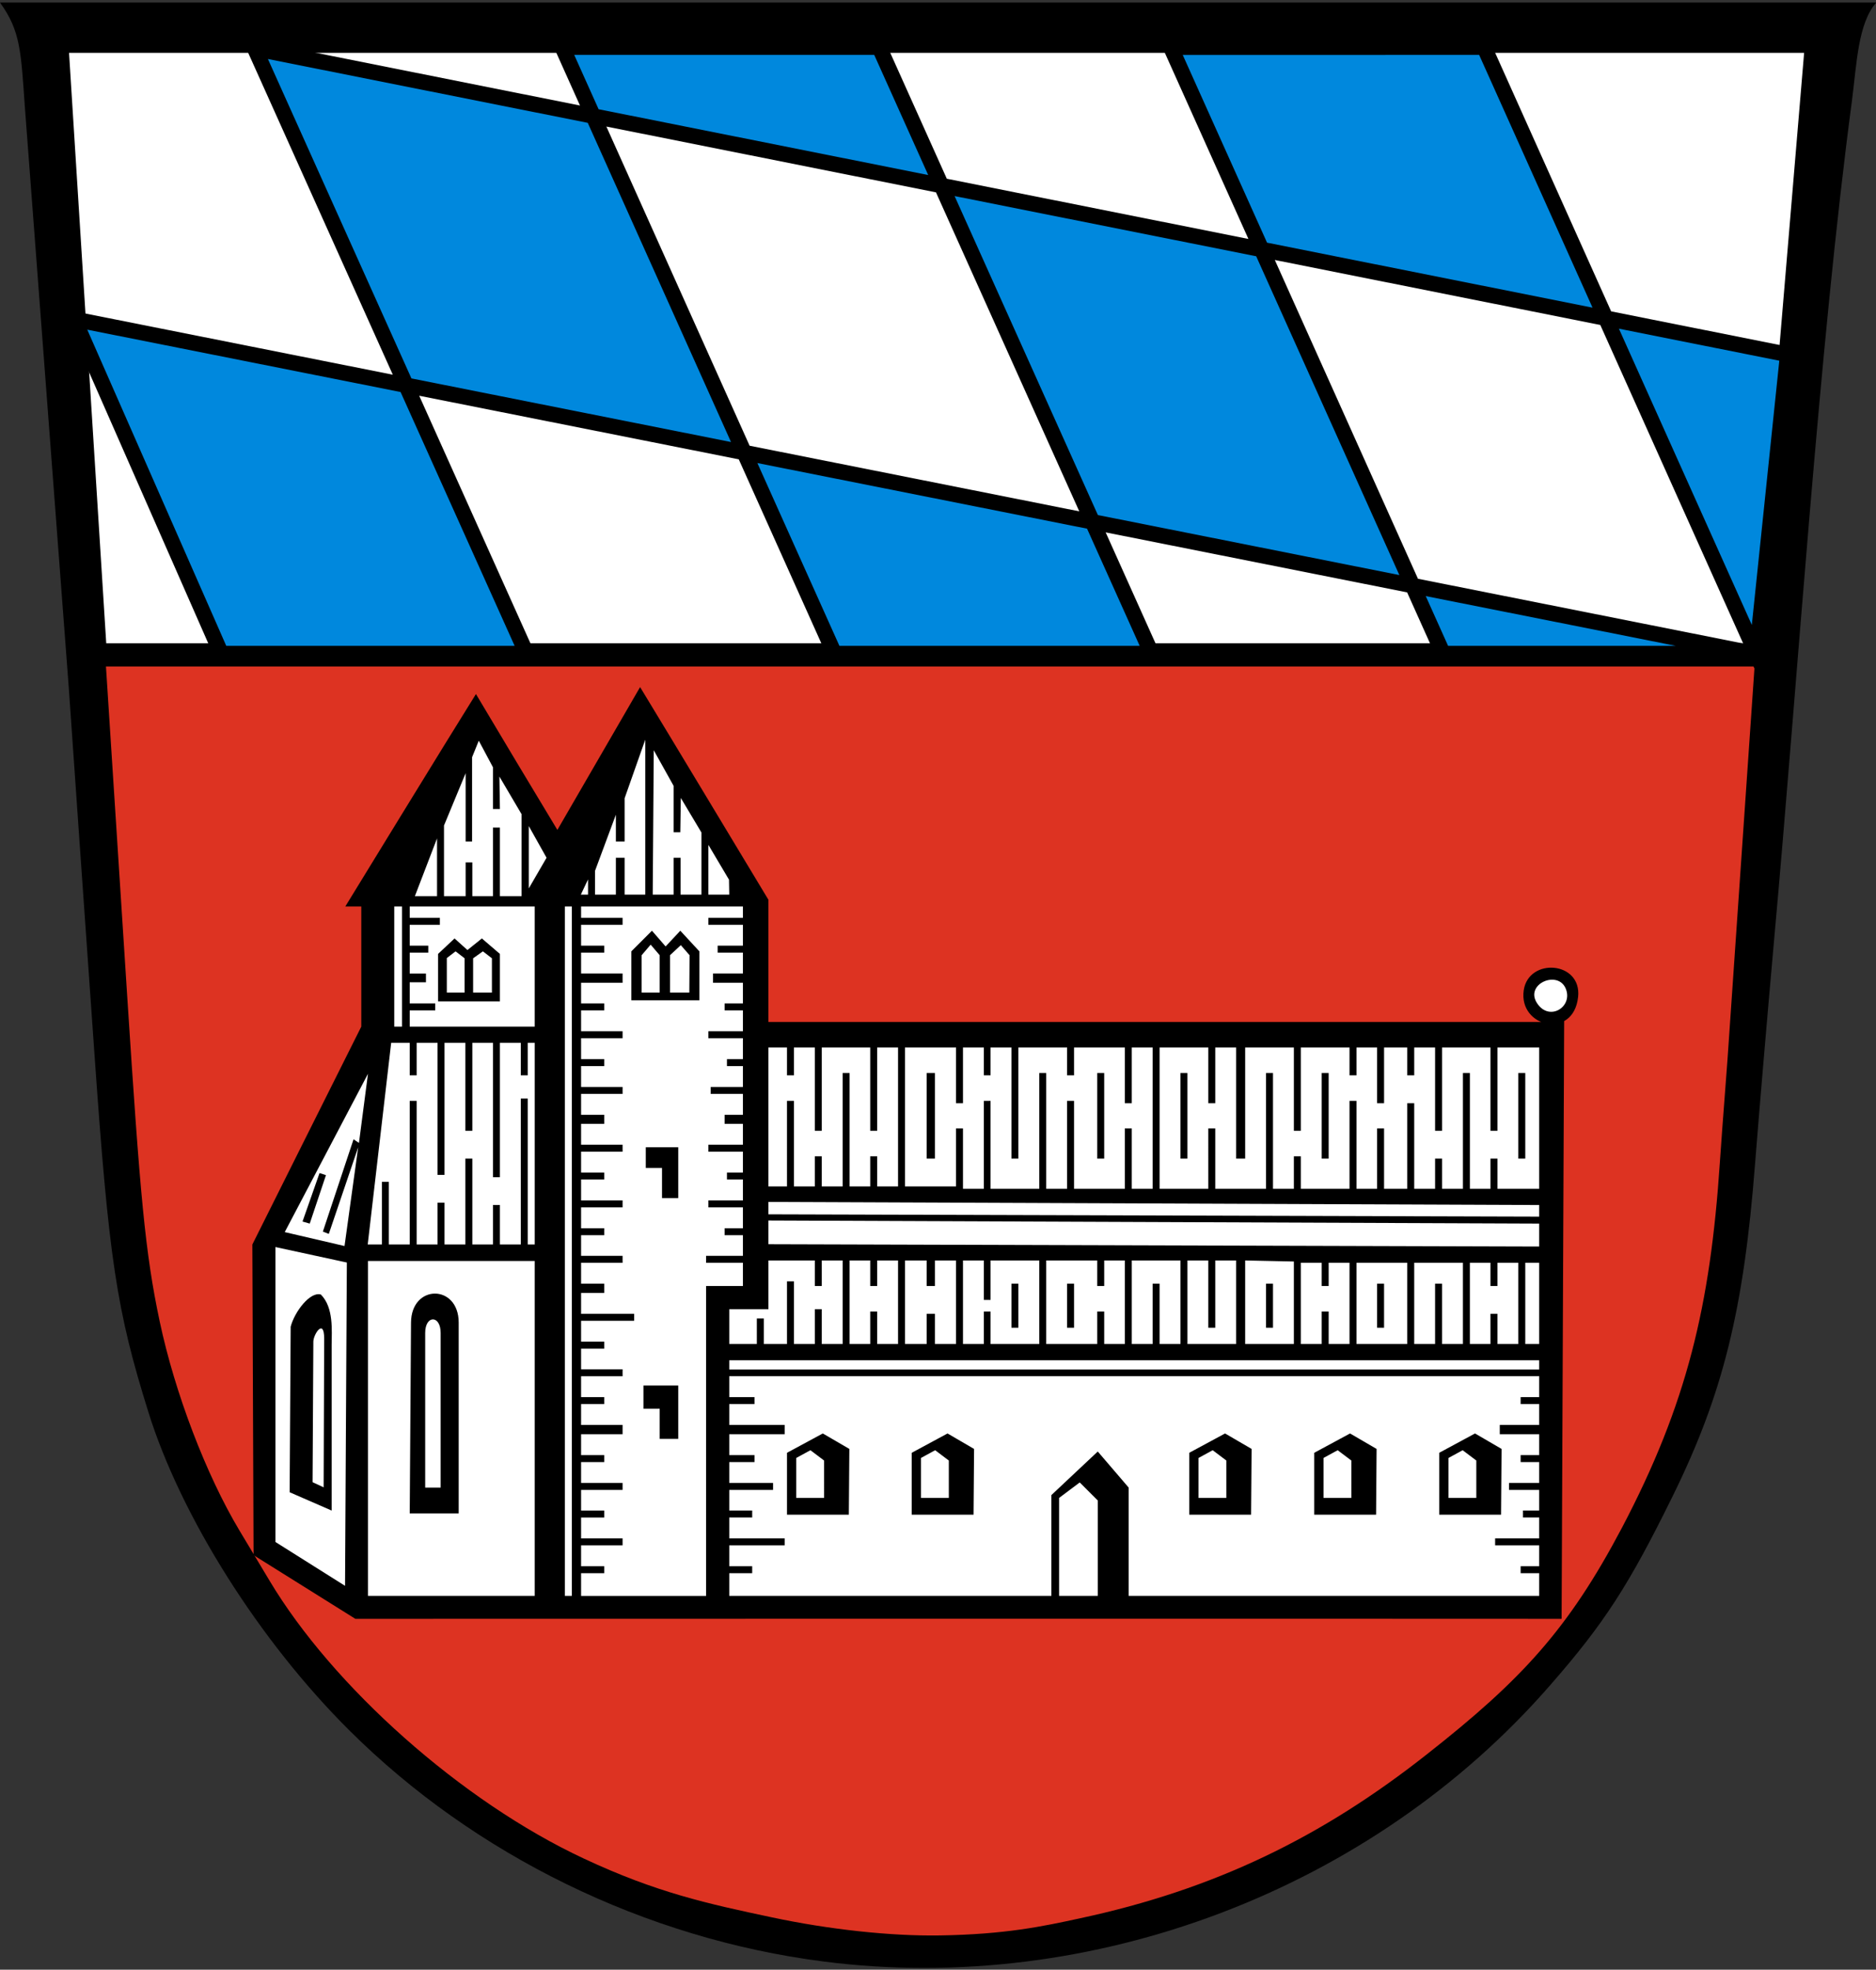
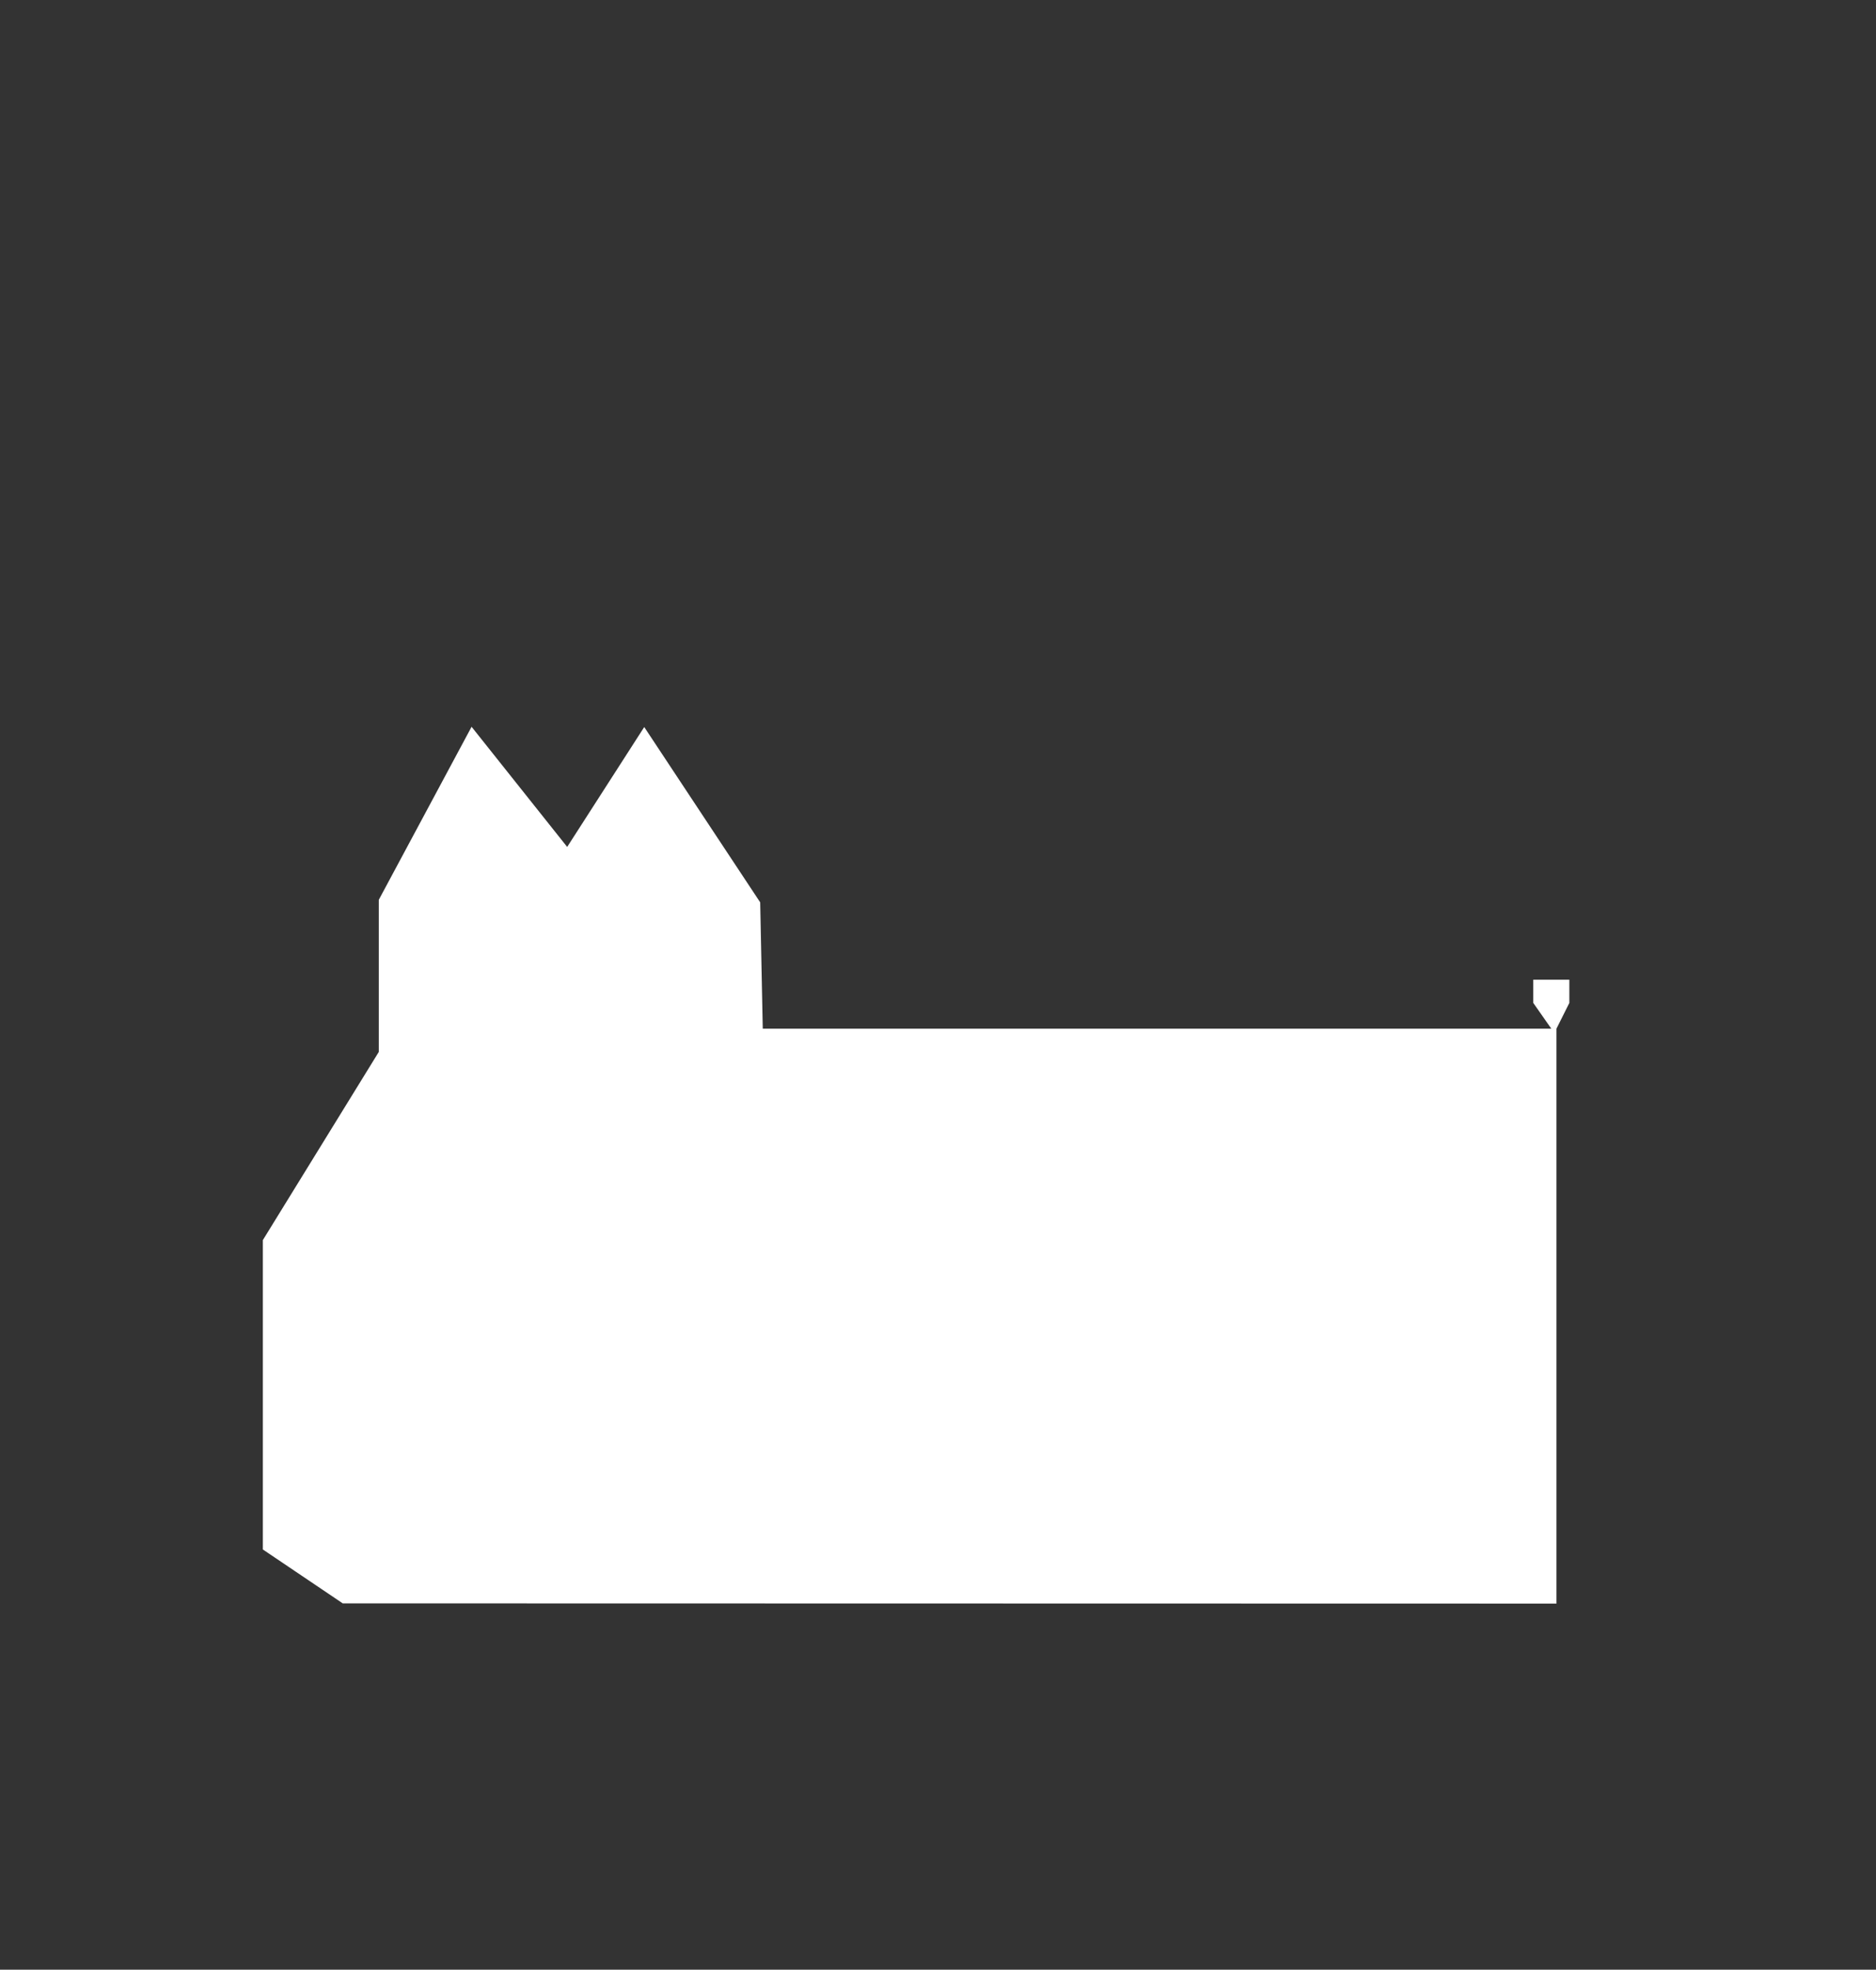
<svg xmlns="http://www.w3.org/2000/svg" height="764" width="728">
  <rect width="100%" height="100%" fill="#333333" stroke="none" />
-   <path d="m319.5 760.8c-68.9-8.8-135.2-41.1-184-89.7-34.8-34.6-65.26-82.8-77.92-123.4-12.38-39.6-15.34-59.2-20.94-139.1-2.03-28.9-4.49-63.9-5.48-77.8s-3-42.8-4.48-64.2l-17.04-225.2c-1.511-21.29-1.64-29.4-9.64-40.4l728.1-0.001c-7.1 8.001-7.6 23.95-9.4 37.81-12.8 95.99-21 224-30.3 326.4-2.4 26.8-5.7 65.4-7.3 85.8-4.4 57.1-12.5 89.8-32.2 129.7-16.8 34.1-26.3 48.9-47.4 73-69 79.2-177.6 120.5-282 107.1z" />
-   <path d="m680.9 258.2h-639.8l8.24 127.8c5.05 78 6.95 99.7 12.62 126.5 5.91 27.9 18.08 59.6 30.88 81l11.76 19.6c24.5 41 74.4 85.6 122 107.8 28.2 13.2 48 17.5 73 22.8 22.1 4.7 46 7.3 65.1 7 25.4-0.4 39.9-3.5 54.2-6.6 52.4-11.2 94.1-31.5 135-63.8 36.5-28.7 54.7-48.3 75.5-87.7 25.3-48.1 34.3-86.3 38-141.6 1.1-16.4 3-39.1 3.7-50.6z" fill="#d32" />
  <path d="m604 622v-223l5-10v-9h-14v9l7 10h-306l-1-49-45-68-29.9 46.5-37.1-46.6-36 67.1v59l-45 73v120l31 20.9z" fill="#fff" />
-   <path stroke="#000" stroke-width="9" d="m37 254h648l20-238h-683z" fill="#fff" />
-   <path stroke="#000" stroke-width="6" d="m560 253.5h120.7l-651.9-129.7 57.04 129.7h118.5l-105.5-234.7 594.9 118.7-12.1 116.3-105.7-235.5-121.6 0.02zm-341.8-235.2 105.6 235.2h123.1l-105.7-235.2z" fill="#08d" />
-   <path d="m510 563.5 13.9-7.5 10.3 6-0.2 25.5h-24zm14.4 3-5.3-4-5.5 3v15.5h10.8zm34.1-3 13.9-7.5 10.3 6-0.2 25.5h-24zm14.4 3-5.3-4-5.5 3v15.5h10.8zm-111.4-3 13.9-7.5 10.3 6-0.2 25.5h-24zm14.4 3-5.3-4-5.5 3v15.5h10.8zm131.8-182.8c-2.9-7.8-16.4-2-11.1 5.6 4.7 6.9 13.7 1.3 11.1-5.6zm-486.1 136.6-0.3 54.6 4.3 2 0.2-57.7c0-8-4.1-1.8-4.2 1.1zm-9.2 58.5 0.4-64.2c1.5-5.8 7.5-13.7 11.7-12.5 5.1 5.1 4.2 14.2 4.2 19.5v64.3zm58.6-61.8c0-7-6-7-6 0v60h6zm7-4v74h-19l0.5-74c0.1-15 18.5-15 18.5 0zm413.3-128.9c1.9-12.8 22.6-11.3 21.1 2.6-1.8 16.7-23.2 11.8-21.1-2.6zm-383.8 105h-64.7v129.9h64.7zm66.5 69.9v-60.2h14.3v-9h-14.3v-2.7h14.3v-8h-7.1v-2.7h7.1v-8.1h-13.4v-2.7h13.4v-8.1h-6.2v-2.7h6.2v-8.1h-13.4v-2.7h13.4v-8.1h-7.1v-3.5h7.1v-8.1h-12.5v-2.7h12.5v-8.1h-6.2v-2.7h6.2v-8.1h-13.4v-2.7h13.4v-8.1h-7.1v-2.7h7.1v-8h-11.6v-3.6h11.6v-8.1h-9.8v-2.7h9.8v-8.1h-13.4v-2.7h13.4v-4.4h-62.8v4.4h16.1v2.7h-16.1v8.1h9v2.7h-9v8.1h16.1v3.6h-16.1v8h9v2.7h-9v8.1h16.1v2.7h-16.1v8.1h9v2.7h-9v8.1h16.1v2.7h-16.1v8.1h9v3.5h-9v8.1h16.1v2.7h-16.1v8.1h9v2.7h-9v8.1h16.1v2.7h-16.1v8.1h9v2.7h-9v8h16.1v2.7h-16.1v8.1h9v3.6h-9v8.1h20.6v2.7h-20.6v8.1h9v2.7h-9v8h16.1v2.7h-16.1v8.1h9v2.7h-9v8.1h16.1v3.6h-16.1v8.1h9v2.7h-9v8.1h16.1v2.7h-16.1v8h9v2.7h-9v8.1h16.1v2.7h-16.1v8.1h9v2.7h-9v8.8h48.5zm-175.6 44.2-0.47-120.5c14.07-28.2 28.17-56.3 42.27-84.5v-46.6h-6.2s40.6-66.3 50.7-82.4c10.5 17.6 21 35.2 31.6 52.7 10.7-18.5 21.4-36.9 32.1-55.4 16.7 27.5 33.2 55 49.8 82.5v47.4h299.8v-2.4h9l-1 233.9c-156-0.1-312 0-468.1 0zm309.6-23.3 18-16.9 12 14v42h159.3v-8.8h-7.2v-2.7h7.2v-8.1h-17.1v-2.7h17.1v-8.1h-6.3v-2.7h6.3v-8h-11.7v-2.7h11.7v-8.1h-7.2v-2.7h7.2v-8.1h-15.3v-3.6h15.3v-8.1h-7.2v-2.7h7.2v-8.1h-314.3v8.1h9.8v2.7h-9.8v8.1h21.5v3.6h-21.5v8.1h9.8v2.7h-9.8v8.1h17v2.7h-17v8h8.9v2.7h-8.9v8.1h21.5v2.7h-21.5v8.1h8.9v2.7h-8.9v8.8h125zm-186.1-228.3h-2.7v267.4h2.7zm34.1 194.8h-6.3v-9h13.5v20.7h-7.2zm0.9-93.4h-6.3v-8h12.6v19.7h-6.3zm-11.9-84 8-8 5.3 6.1 5.7-6.1 7.4 8v19h-26.4zm7.5-2.6-3.5 4.1v14.5h7v-14.5zm15.1 4.1-3.4-3.9-4.2 3.9v14.5h7.5zm37.8 193 13.9-7.5 10.3 6-0.2 25.5h-24zm14.4 3-5.3-4-5.5 3v15.5h10.8zm34-3 13.9-7.5 10.3 6-0.2 25.5h-24zm14.4 3-5.3-4-5.5 3v15.5h10.8zm57.8 15.5-7-7-8 6v38h15zm-291.4-92.3-27.7-6v114.4l27 17zm462.7 37.9h-314.3v3.6h314.3zm-303.6-16.2h2.7v9.9h9v-24.3h2.7v24.3h8.1v-13.5h2.7v13.5h8.1v-32.4h-8.1v9.9h-2.7v-9.9h-18v18.9h-15.2v13.5h10.7zm44-2.7h2.7v12.6h8.1v-32.4h-8.1v9.9h-2.7v-9.9h-8v32.4h8zm21.9 0.9h3.2v11.7h8.2v-32.4h-8.2v9.9h-3.2v-9.9h-8.4v32.4h8.4zm22.2-0.9h2.6v12.6h18.9v-32.4h-18.9v15.3h-2.6v-15.3h-8.1v32.4h8.1zm10.7-10.8h2.7v17.1h-2.7zm33.3 10.8h2.7v12.6h8v-32.4h-8v9.9h-2.7v-9.9h-19.8v32.4h19.8zm-11.7-10.8h2.7v17.1h-2.7zm33.2 11.7v-11.7h2.7v23.4h8.1v-32.4h-18.9v32.4h8.1zm32.4-20.7h-8.1v26.1h-2.7v-26.1h-8.1v32.4h18.9zm22.4 0.4-18.9-0.4v32.4h18.9zm-10.8 8.6h2.7v17.1h-2.7zm21.6 10.8h2.7v12.6h8.1v-31.5h-8.1v9h-2.7v-9h-8.1v31.5h8.1zm33.2-18.9h-19.7v31.5h19.7zm-11.7 8.1h2.7v17.1h-2.7zm22.5 0h2.7v23.4h8.1v-31.5h-18.9v31.5h8.1zm21.5 11.7h2.7v11.7h8.1v-31.5h-8.1v9h-2.7v-9h-8v31.5h8zm18.9-19.8h-5.4v31.5h5.4zm0-15.2-299.1-1.2v9.2l299.1 0.9zm-458.3-29.6-11.4 33.6-2.3-0.9 11.9-35.8 2.1 1.4 3.5-26.8-32.3 61.4 23.2 5.4zm-21.6 28.8 6.6-18.8 2.5 0.8-6.3 18.8zm30.8-15.4h2.7v24.3h8.1v-55.7h2.7v55.7h8.1v-16.2h2.7v16.2h8.1v-33.3h2.7v33.3h8v-15.3h2.7v15.3h8.1v-56.6h2.7v56.6h2.7v-78.2h-2.7v12.6h-2.7v-12.6h-8.1v52.1h-2.7v-52.1h-8v34.1h-2.7v-34.1h-8.1v51.2h-2.7v-51.2h-8.1v12.6h-2.7v-12.6h-7.2l-9.1 78.2h5.5zm449.1 9-299.1-1.2v4.8l299.1 0.9zm-215.5-23.4v-17h2.6v34.1h18.9v-44.9h2.7v44.9h8.1v-34.1h2.7v34.1h19.7v-23.4h2.7v23.4h8.1v-54.8h-8.1v21.6h-2.7v-21.6h-19.7v10.8h-2.7v-10.8h-18.9v43.1h-2.7v-43.1h-8.1v10.8h-2.6v-10.8h-8.1v21.6h-2.7v-21.6h-19.8v53.9h19.8v-22.5h2.7v23.4h8.1zm-22.2-27.8h3.2v33.2h-3.2zm66.2 0h2.7v33.2h-2.7zm43.1 21.5h2.7v23.4h19.7v-44.9h2.7v44.9h8.1v-12.6h2.7v12.6h18.9v-34.1h2.7v34.1h8v-23.4h2.7v23.4h9v-33.2h2.7v33.2h8.1v-11.7h2.7v11.7h8.1v-44.9h2.7v44.9h8v-11.7h2.7v11.7h16.2v-54.8h-16.2v32.3h-2.7v-32.3h-18.8v32.3h-2.7v-32.3h-8.1v10.8h-2.7v-10.8h-9v21.6h-2.7v-21.6h-8v10.8h-2.7v-10.8h-18.9v32.3h-2.7v-32.3h-18.9v43.1h-3.5v-43.1h-8.1v21.6h-2.7v-21.6h-18.9v54.8h18.9zm-10.8-21.5h2.7v33.2h-2.7zm54.8 0h2.7v33.2h-2.7zm76.3 0h2.7v33.2h-2.7zm-283.8 10.8h2.7v33.2h8.1v-11.7h2.7v11.7h8.1v-44h2.7v44h8v-11.7h2.7v11.7h8.1v-53.9h-8.1v32.3h-2.7v-32.3h-18.8v32.3h-2.7v-32.3h-8.1v10.8h-2.7v-10.8h-7.2v53.9h7.2zm-149.4-75.4h-3v46.6h3zm51.5 0h-48.5v4.4h11.7v2.7h-11.7v8.1h7.2v2.7h-7.2v8.1h6.3v3.4h-6.3v8.2h9.9v2.7h-9.9v6.3h48.5zm-37.5 18.4 6.4-6 5 4.5 5.6-4.5 7 6v18.4h-24zm10.3 1.7-3.5-2.7-3.4 2.6v13.4h6.9zm10.6 0-3.5-2.7-3.8 2.7v13.3h7.3zm-21.3-46.5-8.6 22.4h8.6zm11.1 9.3h2.6v13.1h8v-26.6h2.7v26.6h8.4v-31.8l-8.6-14.6 0.2 12.6h-2.7v-16.2l-5.5-10.3-2.6 6.4v32.7h-2.5v-26.5l-8.4 20.3v27.4h8.4zm47.5 6.6-2.8 5.9h2.8zm10.8-8.4h3.4v14.3h8v-60.1l-8 22.7v16.8h-3.4v-10.4l-8.1 21.8v9.2h8.1zm22.4 0h2.7v14.3h8.1v-24.1l-8-13.4-0.2 13.3h-2.6v-18l-7.7-13.8-0.4 56h8.1zm21.5 8.5-8-13.5v19.3h8.1zm-70.8-8.5-6.9-12.3v24.2z" />
</svg>